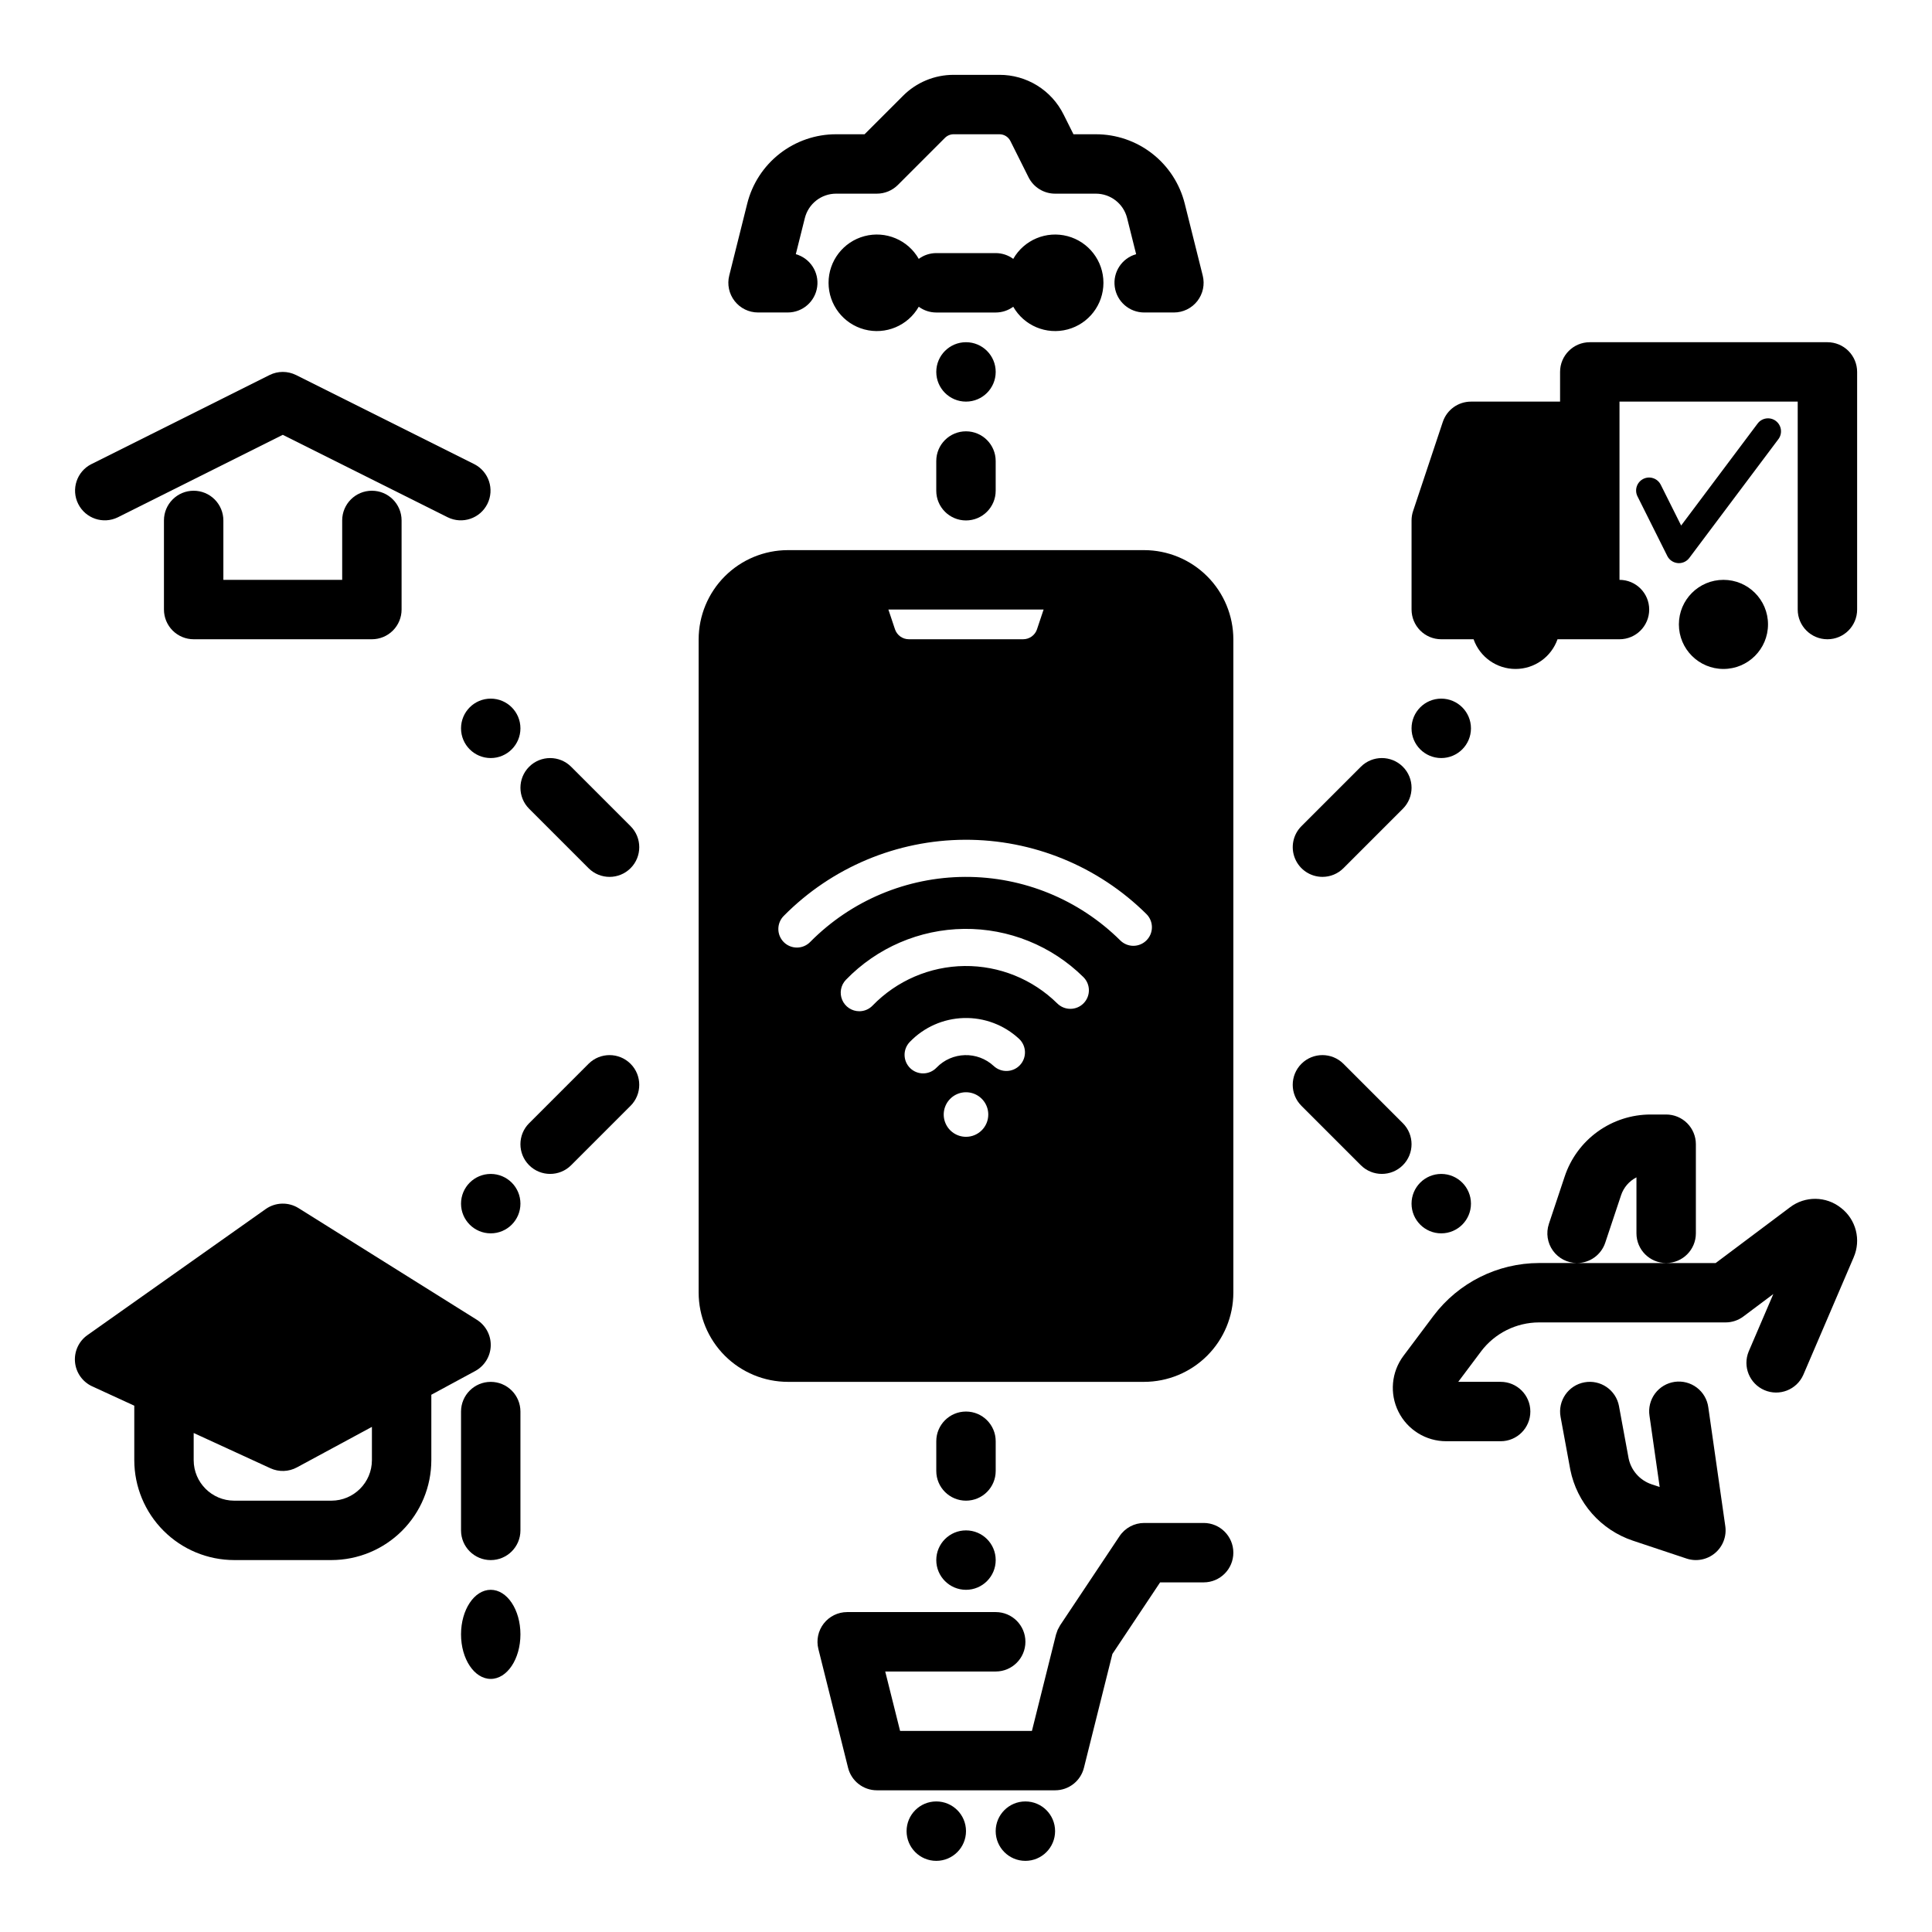
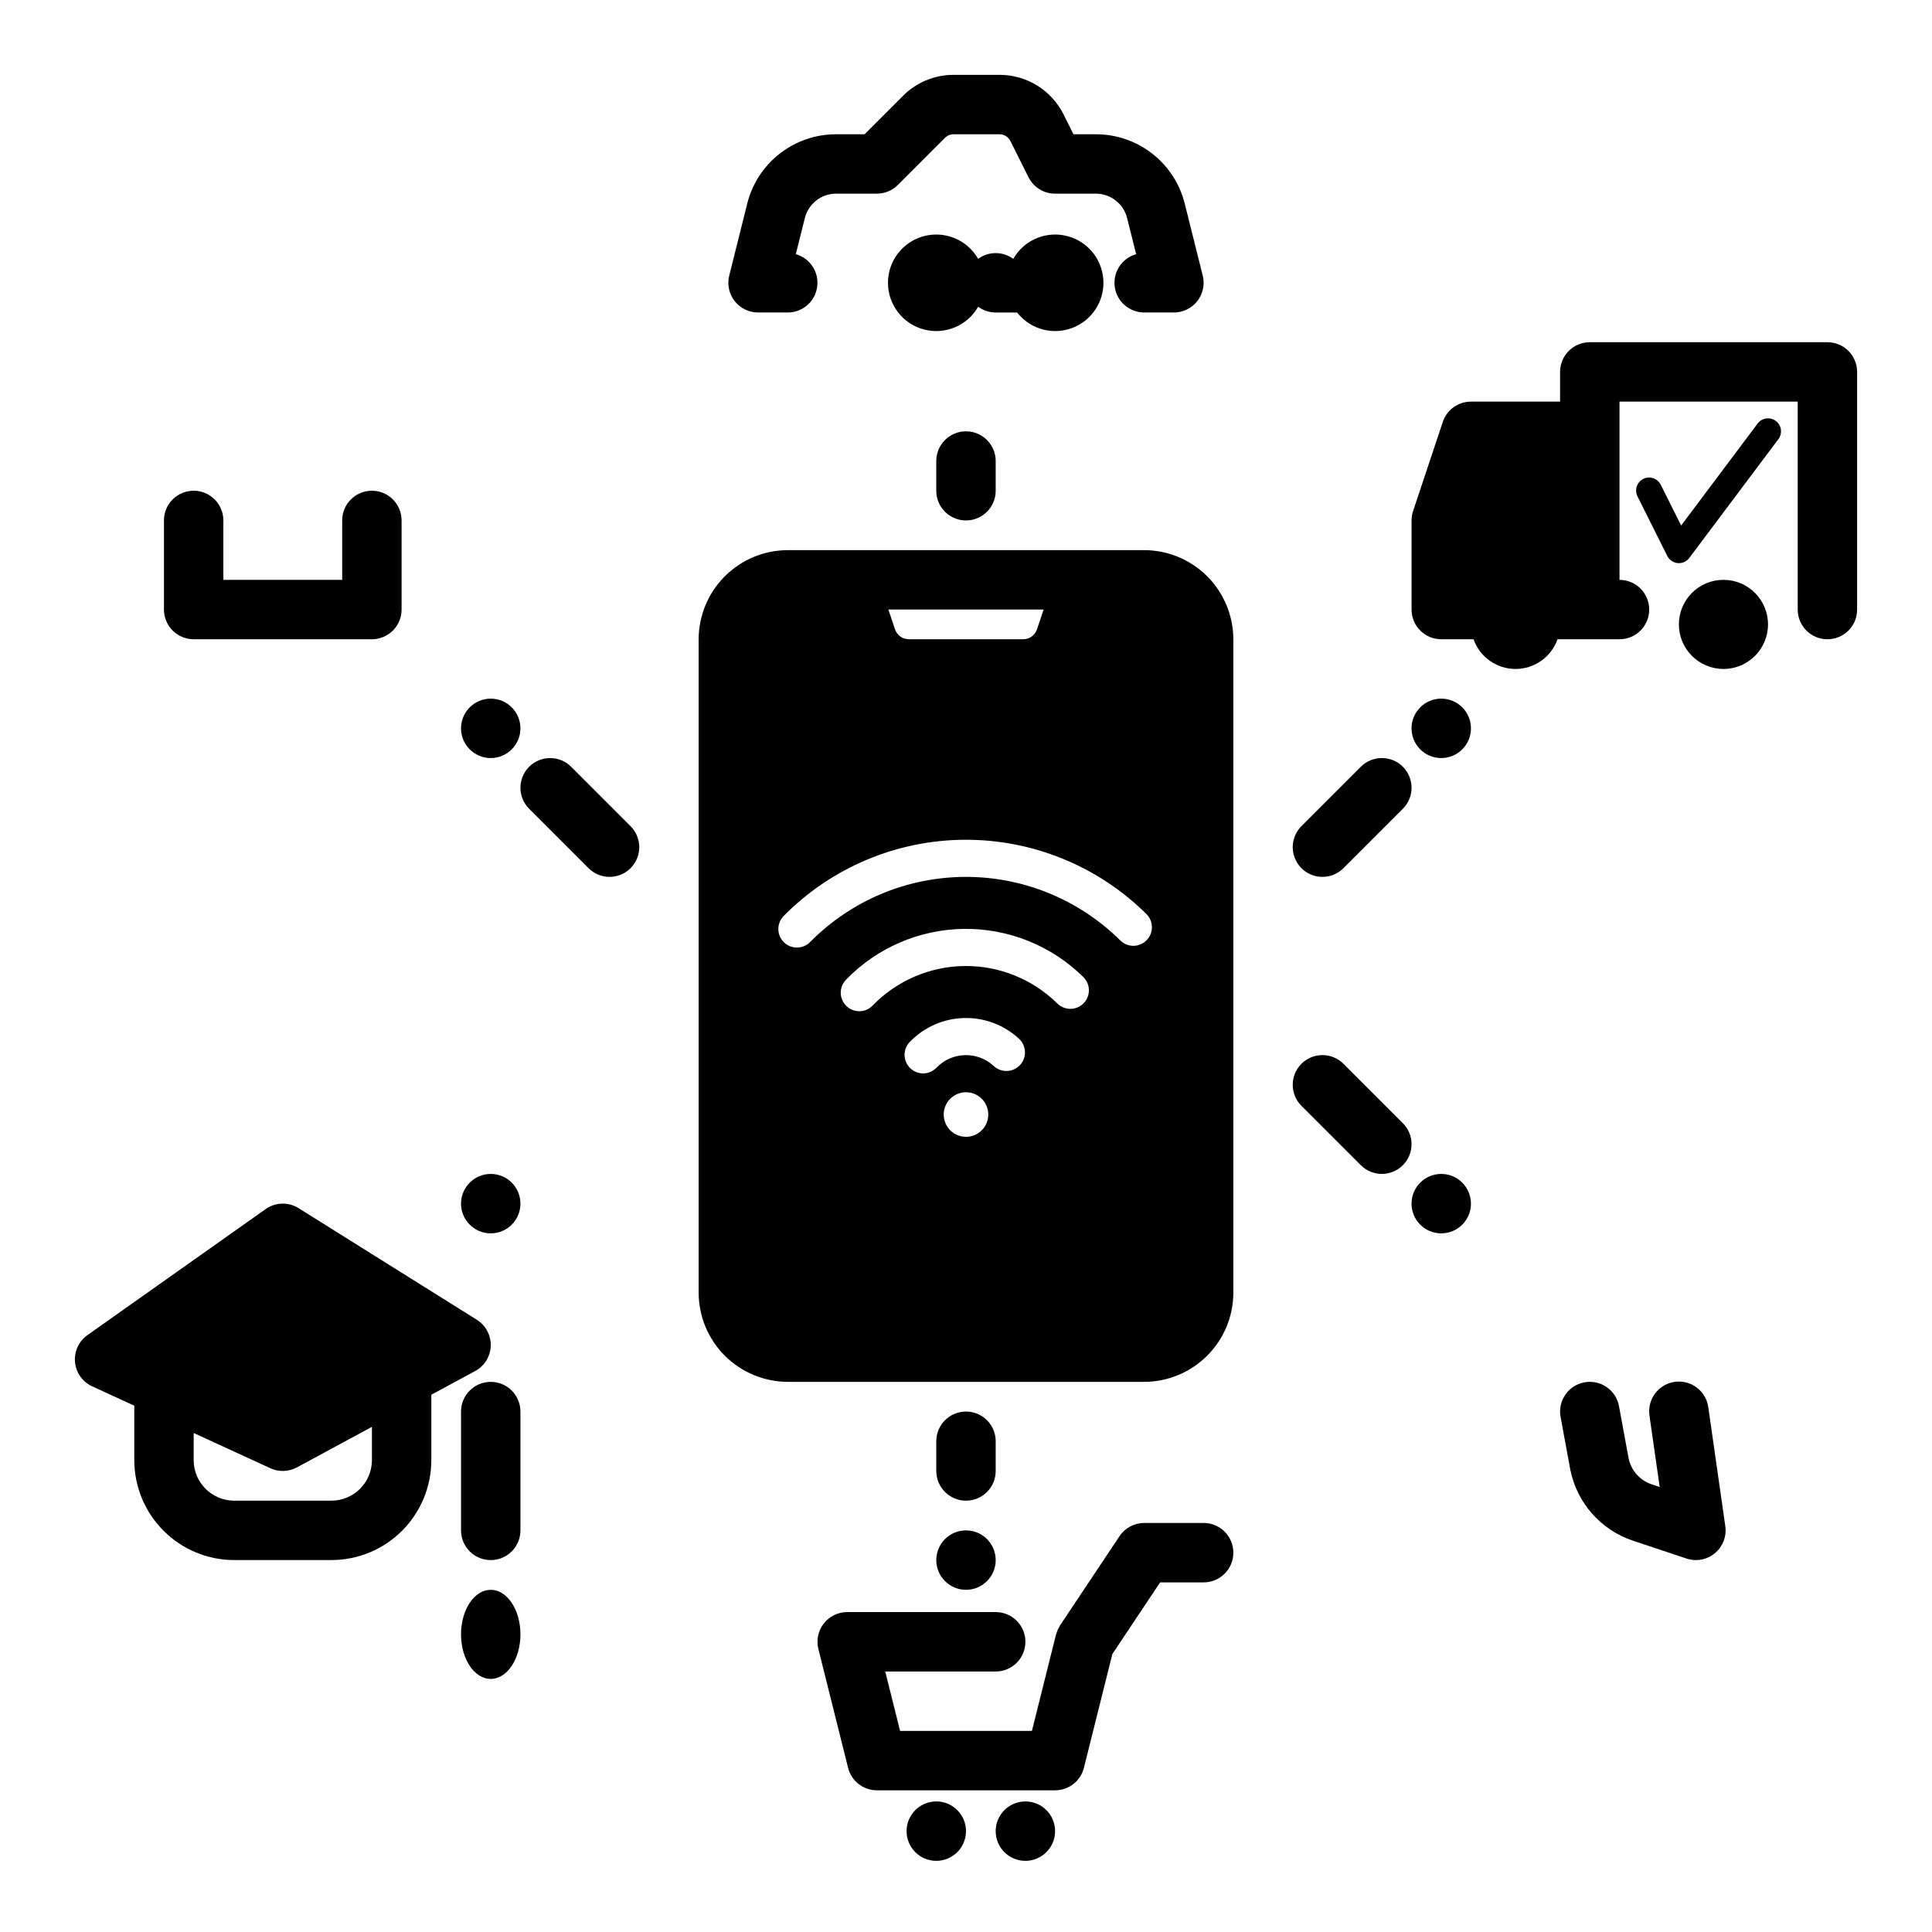
<svg xmlns="http://www.w3.org/2000/svg" fill="#000000" width="800px" height="800px" version="1.1" viewBox="144 144 512 512">
  <g>
    <path d="m447.2 289.79h-94.402c-6.269 0.008-12.281 2.5-16.715 6.934-4.43 4.434-6.926 10.445-6.934 16.715v173.12c0.008 6.269 2.504 12.277 6.934 16.711 4.434 4.434 10.445 6.926 16.715 6.934h94.406-0.004c6.269-0.008 12.281-2.5 16.715-6.934 4.434-4.434 6.926-10.441 6.934-16.711v-173.12c-0.008-6.269-2.5-12.281-6.934-16.715-4.434-4.434-10.445-6.926-16.715-6.934zm-26.637 15.746-1.742 5.215h0.004c-0.527 1.59-2.016 2.66-3.691 2.656h-30.27c-1.672 0.004-3.16-1.066-3.688-2.656l-1.742-5.215zm-20.562 139.73c-2.391 0-4.543-1.438-5.457-3.644-0.914-2.207-0.406-4.746 1.281-6.434s4.227-2.195 6.434-1.281c2.207 0.914 3.644 3.066 3.644 5.457 0 3.262-2.644 5.902-5.902 5.902zm14.316-19.02c-1.848 1.992-4.961 2.109-6.957 0.266-4.328-4.019-11.082-3.828-15.176 0.434-0.902 0.941-2.141 1.484-3.445 1.516-1.305 0.027-2.566-0.465-3.508-1.367-0.941-0.906-1.484-2.148-1.512-3.453-0.027-1.305 0.469-2.566 1.371-3.504 3.754-3.914 8.895-6.191 14.312-6.348 5.422-0.16 10.684 1.82 14.656 5.508 1.988 1.852 2.102 4.957 0.258 6.949zm16.836-16.355c-1.91 1.934-5.023 1.949-6.957 0.039-6.543-6.453-15.395-10.027-24.586-9.926-9.191 0.105-17.961 3.875-24.359 10.477-0.922 0.965-2.199 1.512-3.531 1.508-1.977 0-3.762-1.184-4.531-3.004-0.77-1.82-0.379-3.922 1-5.34 8.219-8.492 19.492-13.348 31.309-13.48 11.816-0.133 23.199 4.465 31.605 12.77 1.938 1.91 1.957 5.023 0.051 6.957zm16.688-16.699c-0.918 0.93-2.168 1.453-3.473 1.461-1.305 0.004-2.559-0.512-3.484-1.43-10.938-10.848-25.742-16.906-41.148-16.836-15.406 0.07-30.156 6.262-40.996 17.211-0.91 0.953-2.168 1.5-3.484 1.516-1.32 0.02-2.59-0.492-3.527-1.418-0.938-0.93-1.465-2.195-1.461-3.512 0.004-1.32 0.535-2.582 1.477-3.504 12.676-12.809 29.926-20.051 47.941-20.133 18.02-0.082 35.332 7 48.129 19.688 0.926 0.918 1.449 2.168 1.457 3.473 0.004 1.305-0.508 2.559-1.43 3.484z" />
    <path d="m195.32 274.05c-4.348 0-7.871 3.523-7.871 7.871v23.617c0 2.086 0.832 4.09 2.305 5.566 1.477 1.477 3.481 2.305 5.566 2.305h47.234c2.086 0 4.09-0.828 5.566-2.305 1.477-1.477 2.305-3.481 2.305-5.566v-23.617c0-4.348-3.523-7.871-7.871-7.871s-7.871 3.523-7.871 7.871v15.742l-31.488 0.004v-15.746c0-2.086-0.832-4.09-2.309-5.566-1.477-1.477-3.477-2.305-5.566-2.305z" />
-     <path d="m175.23 281.09 43.711-21.855 43.711 21.855c3.883 1.906 8.574 0.32 10.508-3.547 1.934-3.867 0.387-8.57-3.465-10.535l-47.23-23.617-0.004 0.004c-2.215-1.109-4.824-1.109-7.039 0l-47.23 23.617-0.004-0.004c-3.852 1.965-5.398 6.668-3.465 10.535 1.934 3.867 6.625 5.453 10.508 3.547z" />
    <path d="m392.12 266.18v7.871c0 4.348 3.527 7.871 7.875 7.871s7.871-3.523 7.871-7.871v-7.871c0-4.348-3.523-7.875-7.871-7.875s-7.875 3.527-7.875 7.875z" />
    <path d="m295.36 347.2c-3.074-3.074-8.059-3.074-11.133 0-3.074 3.074-3.074 8.059 0 11.133l15.746 15.746c3.074 3.074 8.059 3.074 11.133 0 3.074-3.074 3.074-8.059 0-11.133z" />
    <path d="m281.92 337.02c0 4.348-3.523 7.871-7.871 7.871s-7.871-3.523-7.871-7.871c0-4.348 3.523-7.875 7.871-7.875s7.871 3.527 7.871 7.875" />
-     <path d="m407.87 242.56c0 4.348-3.523 7.871-7.871 7.871s-7.875-3.523-7.875-7.871 3.527-7.871 7.875-7.871 7.871 3.523 7.871 7.871" />
    <path d="m407.87 533.82v-7.875c0-4.348-3.523-7.871-7.871-7.871s-7.875 3.523-7.875 7.871v7.875c0 4.348 3.527 7.871 7.875 7.871s7.871-3.523 7.871-7.871z" />
    <path d="m407.87 557.44c0 4.348-3.523 7.875-7.871 7.875s-7.875-3.527-7.875-7.875 3.527-7.871 7.875-7.871 7.871 3.523 7.871 7.871" />
    <path d="m533.82 337.02c0 4.348-3.527 7.871-7.875 7.871-4.348 0-7.871-3.523-7.871-7.871 0-4.348 3.523-7.875 7.871-7.875 4.348 0 7.875 3.527 7.875 7.875" />
-     <path d="m299.97 425.92-15.742 15.742h-0.004c-3.074 3.074-3.074 8.059 0 11.133 3.074 3.074 8.059 3.074 11.133 0l15.742-15.742h0.004c3.074-3.074 3.074-8.059 0-11.133-3.074-3.074-8.059-3.074-11.133 0z" />
    <path d="m281.92 462.98c0 4.348-3.523 7.871-7.871 7.871s-7.871-3.523-7.871-7.871c0-4.348 3.523-7.875 7.871-7.875s7.871 3.527 7.871 7.875" />
    <path d="m515.77 441.66-15.742-15.742c-3.078-3.074-8.062-3.074-11.137 0s-3.074 8.059 0 11.133l15.742 15.742h0.004c3.074 3.074 8.059 3.074 11.133 0 3.074-3.074 3.074-8.059 0-11.133z" />
    <path d="m533.82 462.98c0 4.348-3.527 7.871-7.875 7.871-4.348 0-7.871-3.523-7.871-7.871 0-4.348 3.523-7.875 7.871-7.875 4.348 0 7.875 3.527 7.875 7.875" />
    <path d="m494.46 376.38c2.09 0.004 4.094-0.828 5.57-2.305l15.742-15.742v-0.004c3.074-3.074 3.074-8.059 0-11.133-3.074-3.074-8.059-3.074-11.133 0l-15.746 15.746c-2.25 2.25-2.922 5.637-1.703 8.578 1.219 2.941 4.086 4.859 7.269 4.859z" />
    <path d="m525.95 313.41h8.562c1.664 4.719 6.121 7.871 11.121 7.871 5.004 0 9.461-3.152 11.125-7.871h16.426c4.348 0 7.871-3.523 7.871-7.871s-3.523-7.871-7.871-7.871v-47.234h47.23v55.105c0 4.348 3.527 7.871 7.875 7.871 4.348 0 7.871-3.523 7.871-7.871v-62.977c0-2.09-0.832-4.09-2.305-5.566-1.477-1.477-3.481-2.305-5.566-2.305h-62.977c-4.348 0-7.875 3.523-7.875 7.871v7.871h-23.613c-3.391 0-6.398 2.168-7.469 5.383l-7.871 23.617c-0.27 0.801-0.406 1.641-0.406 2.488v23.617c0 2.086 0.832 4.09 2.305 5.566 1.477 1.477 3.481 2.305 5.566 2.305z" />
    <path d="m612.54 309.47c0 6.523-5.285 11.809-11.809 11.809-6.519 0-11.809-5.285-11.809-11.809 0-6.519 5.289-11.805 11.809-11.805 6.523 0 11.809 5.285 11.809 11.805" />
    <path d="m614.61 255.55c-1.52-1.141-3.68-0.832-4.82 0.688l-20.27 27.031-5.379-10.762-0.004 0.004c-0.398-0.836-1.113-1.473-1.988-1.773s-1.832-0.238-2.66 0.176c-0.824 0.414-1.449 1.141-1.734 2.019-0.285 0.879-0.203 1.836 0.223 2.656l7.871 15.742v0.004c0.535 1.066 1.582 1.781 2.773 1.887 0.102 0.008 0.207 0.016 0.309 0.016 1.082 0 2.106-0.512 2.754-1.379l23.617-31.488c0.547-0.73 0.781-1.648 0.652-2.551-0.129-0.906-0.613-1.723-1.344-2.269z" />
    <path d="m274.05 500.67c0.09-2.797-1.316-5.434-3.691-6.922l-47.23-29.574c-2.691-1.688-6.133-1.59-8.723 0.242l-47.23 33.402h-0.004c-2.297 1.625-3.551 4.352-3.293 7.152 0.262 2.801 1.996 5.25 4.551 6.426l11.156 5.129v14.434c0.008 7.019 2.801 13.75 7.766 18.715 4.961 4.965 11.691 7.754 18.711 7.762h25.766c7.019-0.008 13.75-2.797 18.715-7.762 4.965-4.965 7.754-11.695 7.762-18.715v-17.336l11.609-6.277h0.004c2.465-1.332 4.039-3.871 4.133-6.676zm-31.488 30.289c-0.008 5.926-4.809 10.727-10.734 10.734h-25.766c-5.922-0.008-10.727-4.809-10.734-10.734v-7.199l20.328 9.34 0.004 0.004c2.246 1.031 4.852 0.949 7.027-0.23l19.875-10.738z" />
    <path d="m274.05 510.21c-4.348 0-7.871 3.523-7.871 7.871v31.488c0 4.348 3.523 7.871 7.871 7.871s7.871-3.523 7.871-7.871v-31.488c0-2.086-0.828-4.09-2.305-5.566-1.477-1.477-3.481-2.305-5.566-2.305z" />
    <path d="m281.92 577.12c0 6.523-3.523 11.809-7.871 11.809s-7.871-5.285-7.871-11.809c0-6.519 3.523-11.805 7.871-11.805s7.871 5.285 7.871 11.805" />
    <path d="m462.98 547.6h-15.746c-2.633 0-5.09 1.316-6.551 3.508l-15.742 23.617c-0.023 0.035-0.59 1.062-0.645 1.188-0.055 0.125-0.434 1.23-0.445 1.27l-6.379 25.523h-34.941l-3.938-15.742h29.281c4.348 0 7.871-3.527 7.871-7.875 0-4.348-3.523-7.871-7.871-7.871h-39.359c-2.426 0-4.715 1.117-6.207 3.027-1.492 1.91-2.019 4.402-1.43 6.754l7.871 31.488c0.875 3.504 4.023 5.961 7.637 5.961h47.23c3.613 0 6.762-2.457 7.637-5.961l7.543-30.164 12.648-18.977h11.535c4.348 0 7.871-3.523 7.871-7.871s-3.523-7.875-7.871-7.875z" />
    <path d="m400 629.27c0 4.348-3.527 7.875-7.875 7.875s-7.871-3.527-7.871-7.875c0-4.348 3.523-7.871 7.871-7.871s7.875 3.523 7.875 7.871" />
    <path d="m423.61 629.27c0 4.348-3.523 7.875-7.871 7.875-4.348 0-7.871-3.527-7.871-7.875 0-4.348 3.523-7.871 7.871-7.871 4.348 0 7.871 3.523 7.871 7.871" />
-     <path d="m631.89 464.11c-3.941-3.152-9.527-3.215-13.539-0.152l-19.68 14.762h-36.711c3.379-0.012 6.375-2.18 7.445-5.383l4.191-12.57h-0.004c0.684-2.062 2.152-3.769 4.086-4.758v14.836c0 4.348 3.527 7.871 7.875 7.871s7.871-3.523 7.871-7.871v-23.617c0-2.086-0.832-4.09-2.305-5.566-1.477-1.477-3.481-2.305-5.566-2.305h-4.102c-5.043-0.004-9.961 1.582-14.051 4.531-4.094 2.949-7.152 7.113-8.742 11.902l-4.191 12.57 0.004-0.004c-0.797 2.398-0.398 5.031 1.074 7.082 1.477 2.051 3.844 3.269 6.371 3.277h-10.051c-10.996 0.027-21.348 5.203-27.969 13.984l-7.953 10.605c-3.219 4.289-3.734 10.027-1.336 14.82 2.394 4.793 7.297 7.82 12.656 7.82h14.426c4.348 0 7.871-3.523 7.871-7.871s-3.523-7.871-7.871-7.871h-11.238l6.043-8.059h-0.004c3.641-4.828 9.332-7.672 15.375-7.688h49.434c1.703 0 3.359-0.551 4.723-1.574l7.93-5.945-6.531 15.227c-1.645 3.981 0.219 8.543 4.176 10.242 3.961 1.695 8.547-0.105 10.297-4.043l13.344-31.133h-0.004c2.031-4.625 0.652-10.031-3.344-13.121z" />
    <path d="m596.72 516.96c-0.277-2.082-1.375-3.969-3.051-5.234-1.676-1.27-3.785-1.816-5.867-1.52-2.078 0.301-3.953 1.414-5.207 3.102-1.25 1.688-1.777 3.805-1.461 5.883l2.699 18.875-2.141-0.711h0.004c-3.109-1.043-5.43-3.656-6.094-6.867l-2.551-13.84h0.004c-0.789-4.277-4.894-7.106-9.172-6.316-4.273 0.789-7.102 4.894-6.312 9.168l2.562 13.906c0.008 0.039 0.016 0.078 0.023 0.117v0.004c0.867 4.309 2.856 8.309 5.762 11.605 2.906 3.293 6.633 5.762 10.801 7.156l14.227 4.742h-0.004c2.59 0.863 5.441 0.324 7.535-1.426 2.094-1.746 3.133-4.457 2.746-7.156z" />
-     <path d="m412.52 225.29c2.875 5.035 8.781 7.508 14.391 6.019 5.606-1.488 9.512-6.562 9.512-12.363 0-5.801-3.906-10.875-9.512-12.363-5.609-1.488-11.516 0.984-14.391 6.023-1.348-0.996-2.977-1.531-4.648-1.531h-15.746c-1.672 0-3.301 0.535-4.648 1.531-2.875-5.039-8.781-7.512-14.391-6.023-5.606 1.488-9.512 6.562-9.512 12.363 0 5.801 3.906 10.875 9.512 12.363 5.609 1.488 11.516-0.984 14.391-6.019 1.348 0.992 2.977 1.527 4.648 1.527h15.746c1.672 0 3.301-0.535 4.648-1.527z" />
+     <path d="m412.52 225.29c2.875 5.035 8.781 7.508 14.391 6.019 5.606-1.488 9.512-6.562 9.512-12.363 0-5.801-3.906-10.875-9.512-12.363-5.609-1.488-11.516 0.984-14.391 6.023-1.348-0.996-2.977-1.531-4.648-1.531c-1.672 0-3.301 0.535-4.648 1.531-2.875-5.039-8.781-7.512-14.391-6.023-5.606 1.488-9.512 6.562-9.512 12.363 0 5.801 3.906 10.875 9.512 12.363 5.609 1.488 11.516-0.984 14.391-6.019 1.348 0.992 2.977 1.527 4.648 1.527h15.746c1.672 0 3.301-0.535 4.648-1.527z" />
    <path d="m344.89 226.81h7.871c3.934 0.004 7.262-2.898 7.801-6.793 0.539-3.894-1.879-7.586-5.664-8.656l2.391-9.559c0.949-3.809 4.371-6.484 8.297-6.481h10.793c2.086 0 4.09-0.828 5.566-2.305l12.48-12.484v0.004c0.613-0.613 1.441-0.961 2.309-0.957h12.121c1.238-0.004 2.371 0.695 2.918 1.805l4.797 9.59c1.332 2.664 4.059 4.348 7.039 4.348h10.793c3.926-0.004 7.352 2.668 8.297 6.481l2.391 9.559c-3.789 1.062-6.207 4.762-5.668 8.656 0.539 3.898 3.871 6.797 7.805 6.793h7.871c2.426 0 4.715-1.117 6.207-3.027 1.492-1.91 2.019-4.402 1.43-6.754l-4.762-19.047c-1.309-5.262-4.34-9.93-8.613-13.266-4.269-3.336-9.535-5.144-14.957-5.137h-5.926l-2.617-5.238h-0.004c-1.566-3.164-3.992-5.824-6.996-7.684-3.004-1.855-6.469-2.836-10.004-2.824h-12.121c-5.043-0.012-9.883 1.992-13.438 5.57l-10.18 10.176h-7.531c-5.418-0.008-10.684 1.801-14.957 5.137-4.273 3.336-7.305 8.004-8.613 13.266l-4.762 19.047c-0.59 2.352-0.059 4.844 1.434 6.754 1.488 1.91 3.777 3.027 6.203 3.027z" />
  </g>
</svg>